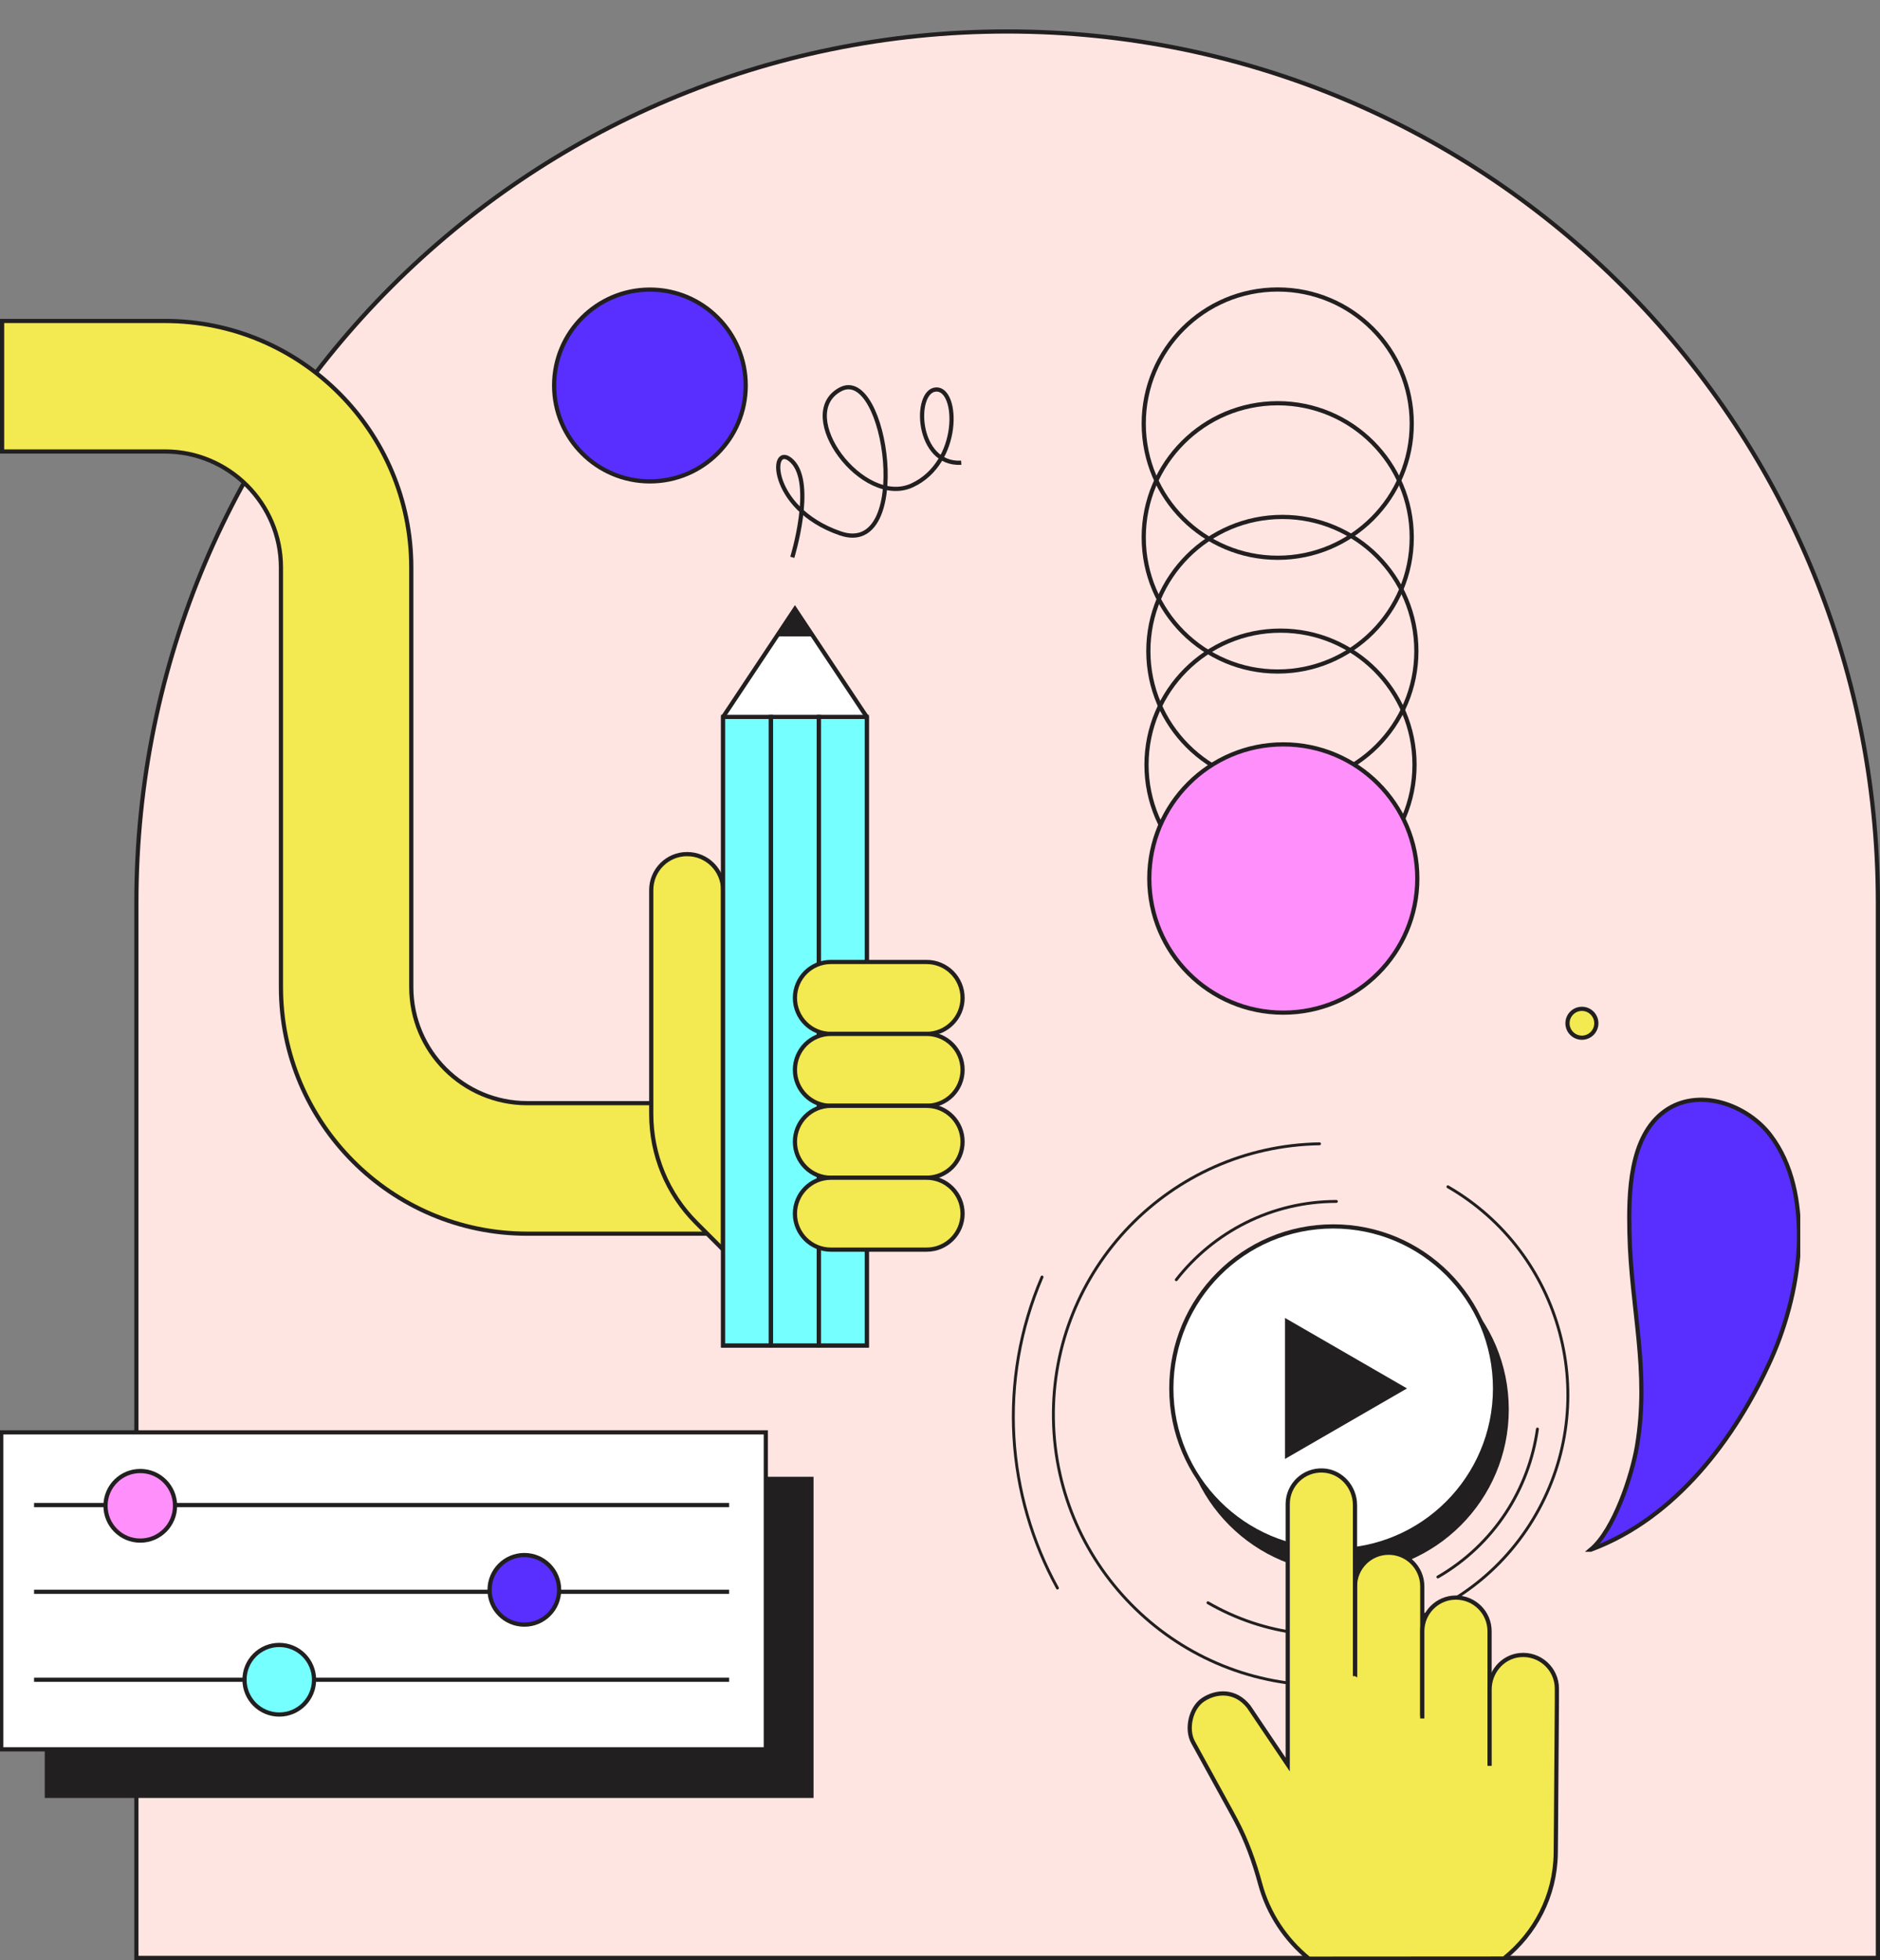
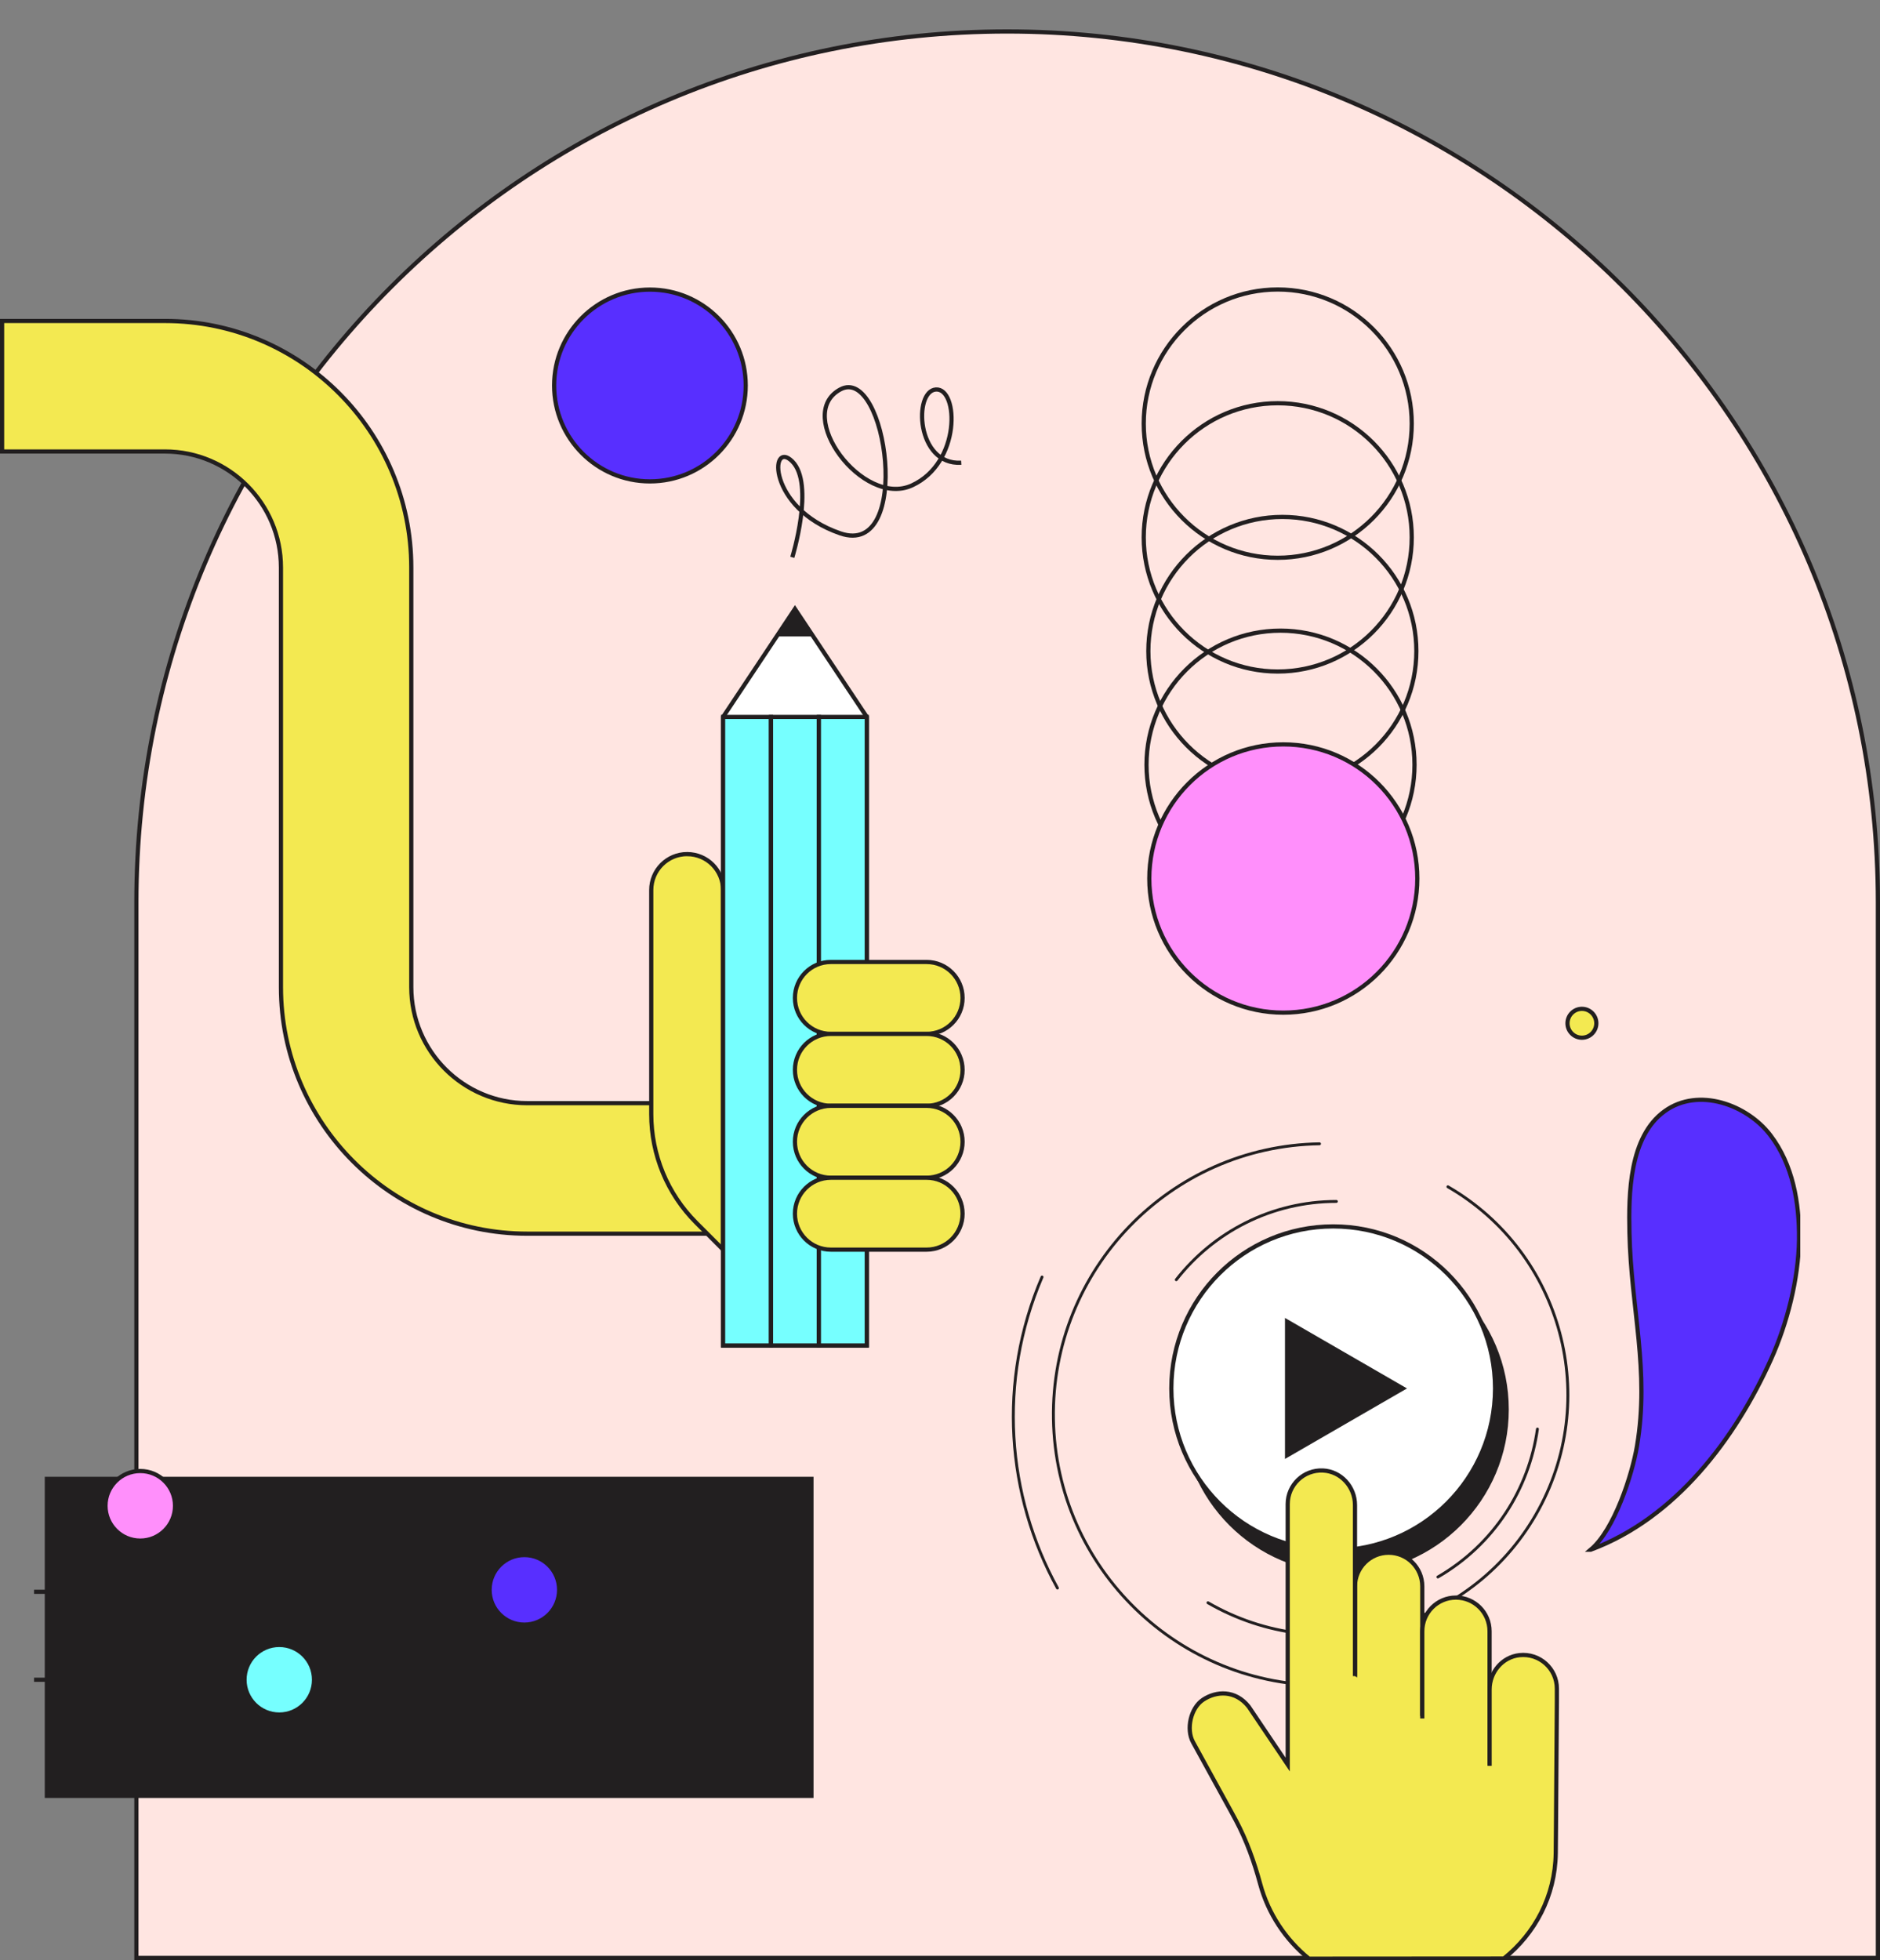
<svg xmlns="http://www.w3.org/2000/svg" width="448" height="467" viewBox="0 0 448 467" fill="none">
  <rect x="0" y="0" width="448" height="467" fill="#808080" stroke="none" />
  <path d="M447.5 215V466.5H32.5V215C32.5 100.401 125.401 7.5 240 7.5C354.599 7.5 447.5 100.401 447.5 215Z" fill="#FFE5E1" stroke="#221F20" />
  <g clip-path="url(#clip0_821_1726)">
    <path d="M188.801 132.785C188.801 132.785 194.189 115.335 188.801 109.937C183.414 104.544 182.777 121.043 200.213 127.072C217.649 133.101 211.31 86.772 200.213 92.801C189.117 98.831 205.601 121.043 217.334 115.65C229.066 110.258 228.43 92.486 223.042 92.801C217.655 93.117 218.285 110.889 229.066 110.252" fill="#FFE5E1" />
    <path d="M188.801 132.785C188.801 132.785 194.189 115.335 188.801 109.937C183.414 104.544 182.777 121.043 200.213 127.072C217.649 133.101 211.31 86.772 200.213 92.801C189.117 98.831 205.601 121.043 217.334 115.65C229.066 110.258 228.43 92.486 223.042 92.801C217.655 93.117 218.285 110.889 229.066 110.252" stroke="#221F20" />
    <path d="M154.875 114.698C167.484 114.698 177.705 104.468 177.705 91.849C177.705 79.23 167.484 69 154.875 69C142.267 69 132.046 79.23 132.046 91.849C132.046 104.468 142.267 114.698 154.875 114.698Z" fill="#582FFF" stroke="#221F20" />
    <path d="M172.317 293.941H125.636C93.274 293.941 66.948 267.592 66.948 235.202V135.219C66.948 119.976 54.555 107.573 39.326 107.573L0.5 107.573V76.475H39.32C71.681 76.475 98.007 102.823 98.007 135.213V235.197C98.007 250.439 110.4 262.843 125.63 262.843H172.311V293.941H172.317Z" fill="#F3E951" stroke="#221F20" stroke-miterlimit="10" />
    <path d="M163.754 203.504C168.482 203.504 172.311 207.336 172.311 212.068V297.738L165.889 291.31C159.038 284.454 155.191 275.157 155.191 265.456V212.062C155.191 207.33 159.021 203.498 163.748 203.498L163.754 203.504Z" fill="#F3E951" stroke="#221F20" stroke-miterlimit="10" />
    <path d="M189.432 145.081L172.311 170.816V320.586H183.729H195.141H206.552V170.816L189.432 145.081Z" fill="white" stroke="#221F20" stroke-miterlimit="10" />
    <path d="M183.723 170.816H172.311V320.586H183.723V170.816Z" fill="#76FFFF" stroke="#221F20" stroke-miterlimit="10" />
    <path d="M195.141 170.816H183.729V320.586H195.141V170.816Z" fill="#76FFFF" stroke="#221F20" stroke-miterlimit="10" />
    <path d="M206.552 170.816H195.141V320.586H206.552V170.816Z" fill="#76FFFF" stroke="#221F20" stroke-miterlimit="10" />
    <path d="M189.432 145.081L185.001 151.639H193.933L189.432 145.081Z" fill="#221F20" />
    <path d="M220.819 229.203H197.989C193.263 229.203 189.432 233.038 189.432 237.768V237.774C189.432 242.504 193.263 246.338 197.989 246.338H220.819C225.545 246.338 229.376 242.504 229.376 237.774V237.768C229.376 233.038 225.545 229.203 220.819 229.203Z" fill="#F3E951" stroke="#221F20" stroke-miterlimit="10" />
    <path d="M220.819 246.338H197.989C193.263 246.338 189.432 250.173 189.432 254.903V254.909C189.432 259.639 193.263 263.474 197.989 263.474H220.819C225.545 263.474 229.376 259.639 229.376 254.909V254.903C229.376 250.173 225.545 246.338 220.819 246.338Z" fill="#F3E951" stroke="#221F20" stroke-miterlimit="10" />
    <path d="M220.819 263.474H197.989C193.263 263.474 189.432 267.308 189.432 272.038V272.044C189.432 276.774 193.263 280.609 197.989 280.609H220.819C225.545 280.609 229.376 276.774 229.376 272.044V272.038C229.376 267.308 225.545 263.474 220.819 263.474Z" fill="#F3E951" stroke="#221F20" stroke-miterlimit="10" />
    <path d="M220.819 280.608H197.989C193.263 280.608 189.432 284.443 189.432 289.173V289.179C189.432 293.909 193.263 297.744 197.989 297.744H220.819C225.545 297.744 229.376 293.909 229.376 289.179V289.173C229.376 284.443 225.545 280.608 220.819 280.608Z" fill="#F3E951" stroke="#221F20" stroke-miterlimit="10" />
    <path d="M304.482 132.897C322.119 132.897 336.416 118.588 336.416 100.936C336.416 83.284 322.119 68.975 304.482 68.975C286.846 68.975 272.549 83.284 272.549 100.936C272.549 118.588 286.846 132.897 304.482 132.897Z" stroke="#221F20" stroke-miterlimit="10" />
    <path d="M304.482 159.996C322.119 159.996 336.416 145.686 336.416 128.035C336.416 110.383 322.119 96.074 304.482 96.074C286.846 96.074 272.549 110.383 272.549 128.035C272.549 145.686 286.846 159.996 304.482 159.996Z" stroke="#221F20" stroke-miterlimit="10" />
    <path d="M305.582 187.088C323.219 187.088 337.516 172.779 337.516 155.127C337.516 137.475 323.219 123.166 305.582 123.166C287.946 123.166 273.649 137.475 273.649 155.127C273.649 172.779 287.946 187.088 305.582 187.088Z" stroke="#221F20" stroke-miterlimit="10" />
    <path d="M305.142 214.18C322.779 214.18 337.076 199.871 337.076 182.219C337.076 164.568 322.779 150.258 305.142 150.258C287.506 150.258 273.209 164.568 273.209 182.219C273.209 199.871 287.506 214.18 305.142 214.18Z" stroke="#221F20" stroke-miterlimit="10" />
    <path d="M305.808 241.279C323.445 241.279 337.742 226.97 337.742 209.318C337.742 191.666 323.445 177.357 305.808 177.357C288.172 177.357 273.875 191.666 273.875 209.318C273.875 226.97 288.172 241.279 305.808 241.279Z" fill="#FF8FFB" stroke="#221F20" stroke-miterlimit="10" />
    <path d="M359.109 335.829C359.109 314.509 341.84 297.226 320.538 297.226C299.237 297.226 281.968 314.509 281.968 335.829C281.968 357.149 299.237 374.432 320.538 374.432C341.84 374.432 359.109 357.149 359.109 335.829Z" fill="#221F20" stroke="#221F20" stroke-width="0.86" stroke-miterlimit="10" />
    <path d="M356.266 330.812C356.266 309.492 338.998 292.208 317.696 292.208C296.394 292.208 279.126 309.492 279.126 330.812C279.126 352.132 296.394 369.415 317.696 369.415C338.998 369.415 356.266 352.132 356.266 330.812Z" fill="white" stroke="#221F20" stroke-miterlimit="10" />
    <path d="M335.072 330.812L306.308 314.194V347.435L335.072 330.812Z" fill="#221F20" stroke="#221F20" stroke-width="0.21" stroke-miterlimit="10" />
    <path fill-rule="evenodd" clip-rule="evenodd" d="M280.57 305.13C289.366 293.857 303.073 286.602 318.457 286.602C318.647 286.602 318.802 286.447 318.802 286.257C318.802 286.066 318.647 285.912 318.457 285.912C302.853 285.912 288.955 293.268 280.035 304.701C279.916 304.85 279.946 305.064 280.095 305.183C280.243 305.303 280.458 305.273 280.576 305.124L280.57 305.13Z" fill="#221F20" />
    <path fill-rule="evenodd" clip-rule="evenodd" d="M366.025 340.436C364.038 354.601 355.796 367.736 342.476 375.438C342.309 375.533 342.256 375.741 342.351 375.908C342.446 376.069 342.654 376.128 342.821 376.033C356.332 368.224 364.693 354.898 366.708 340.531C366.738 340.34 366.601 340.168 366.417 340.144C366.227 340.12 366.054 340.251 366.031 340.436H366.025Z" fill="#221F20" />
    <path fill-rule="evenodd" clip-rule="evenodd" d="M252.288 378.218C240.228 356.273 238.016 329.187 248.631 304.404C248.708 304.231 248.631 304.029 248.453 303.951C248.28 303.874 248.078 303.951 248.001 304.13C237.297 329.115 239.527 356.422 251.688 378.545C251.777 378.712 251.991 378.771 252.151 378.682C252.318 378.592 252.377 378.384 252.288 378.218V378.218Z" fill="#221F20" />
    <path fill-rule="evenodd" clip-rule="evenodd" d="M344.86 283.061C372.025 298.756 381.349 333.573 365.662 360.761C349.98 387.949 315.192 397.281 288.028 381.58C287.861 381.485 287.653 381.545 287.558 381.705C287.463 381.866 287.522 382.08 287.683 382.176C315.174 398.061 350.385 388.621 366.257 361.106C382.128 333.591 372.697 298.351 345.205 282.466C345.045 282.37 344.831 282.43 344.735 282.591C344.64 282.757 344.7 282.966 344.86 283.061V283.061Z" fill="#221F20" />
    <path fill-rule="evenodd" clip-rule="evenodd" d="M316.518 401.197C281.136 401.769 251.943 373.486 251.372 338.073C250.802 302.66 279.06 273.442 314.443 272.871C314.633 272.871 314.782 272.71 314.782 272.52C314.782 272.329 314.621 272.181 314.431 272.181C278.668 272.758 250.106 302.291 250.683 338.079C251.259 373.873 280.767 402.459 316.524 401.882C316.715 401.882 316.863 401.721 316.863 401.531C316.863 401.34 316.703 401.191 316.512 401.191L316.518 401.197Z" fill="#221F20" />
    <path d="M314.578 394.896L313.985 426.37L359.117 441.81V414.493L314.578 394.896Z" fill="#F3E951" />
    <path d="M322.892 402.319V377.972C322.892 373.541 326.479 369.955 330.909 369.955C335.339 369.955 338.926 373.541 338.926 377.972V408.851" fill="#F3E951" />
    <path d="M322.892 402.319V377.972C322.892 373.541 326.479 369.955 330.909 369.955C335.339 369.955 338.926 373.541 338.926 377.972V408.851" stroke="#221F20" stroke-miterlimit="10" />
    <path d="M338.926 409.446V388.661C338.926 384.231 342.513 380.644 346.943 380.644C351.373 380.644 354.96 384.231 354.96 388.661V423.698" fill="#F3E951" />
    <path d="M338.926 409.446V388.661C338.926 384.231 342.513 380.644 346.943 380.644C351.373 380.644 354.96 384.231 354.96 388.661V423.698" stroke="#221F20" stroke-miterlimit="10" />
    <path d="M322.892 399.35V358.601C322.892 354.283 319.573 350.566 315.261 350.364C310.659 350.15 306.859 353.814 306.859 358.369V420.432L297.565 406.631C294.388 402.616 289.839 402.878 286.668 404.992C283.728 406.951 282.612 411.981 284.292 415.087L293.36 431.596C293.735 432.285 294.109 432.968 294.477 433.663C297.042 438.479 298.889 443.633 300.308 448.901C302.215 455.956 306.336 462.132 311.906 466.68L358.369 466.651C365.81 460.659 370.59 451.793 370.733 441.555C370.733 439.773 370.774 437.16 370.786 435.462L371 405.301V402.331C371 397.604 366.908 393.833 362.068 394.362C357.977 394.813 354.966 398.424 354.966 402.539V420.741" fill="#F3E951" />
    <path d="M322.892 399.35V358.601C322.892 354.283 319.573 350.566 315.261 350.364C310.659 350.15 306.859 353.814 306.859 358.369V420.432L297.565 406.631C294.388 402.616 289.839 402.878 286.668 404.992C283.728 406.951 282.612 411.981 284.292 415.087L293.36 431.596C293.735 432.285 294.109 432.968 294.477 433.663C297.042 438.479 298.889 443.633 300.308 448.901C302.215 455.956 306.336 462.132 311.906 466.68L358.369 466.651C365.81 460.659 370.59 451.793 370.733 441.555C370.733 439.773 370.774 437.16 370.786 435.462L371 405.301V402.331C371 397.604 366.908 393.833 362.068 394.362C357.977 394.813 354.966 398.424 354.966 402.539V420.741" stroke="#221F20" stroke-miterlimit="10" />
    <path fill-rule="evenodd" clip-rule="evenodd" d="M379.06 369.236C384.715 364.516 388.961 351.291 390.097 344.524C393.118 326.502 388.688 311.914 388.295 293.767C388.093 284.495 388.218 270.859 396.686 264.753C404.761 258.932 416.34 263.229 421.852 270.442C427.252 277.507 428.798 286.596 428.703 295.285C428.596 304.766 425.848 315.402 422.013 323.907C413.592 342.584 399.392 361.701 379.066 369.236H379.06Z" fill="#582FFF" stroke="#221F20" stroke-miterlimit="10" />
    <path fill-rule="evenodd" clip-rule="evenodd" d="M376.966 240.368C378.863 240.368 380.404 241.91 380.404 243.808C380.404 245.707 378.863 247.248 376.966 247.248C375.069 247.248 373.529 245.707 373.529 243.808C373.529 241.91 375.069 240.368 376.966 240.368Z" fill="#F3E951" stroke="#221F20" stroke-miterlimit="10" />
    <path d="M193.363 352.363H11.168V427.885H193.363V352.363Z" fill="#221F20" stroke="#221F20" stroke-miterlimit="10" />
-     <path d="M182.492 341.281H0.297V416.803H182.492V341.281Z" fill="white" stroke="#221F20" stroke-miterlimit="10" />
    <path d="M8.117 379.265H173.75" stroke="#221F20" stroke-miterlimit="10" />
-     <path d="M8.117 358.595H173.75" stroke="#221F20" stroke-miterlimit="10" />
    <path d="M8.117 400.221H173.75" stroke="#221F20" stroke-miterlimit="10" />
    <path d="M33.426 367.07C38.001 367.07 41.71 363.358 41.71 358.779C41.71 354.2 38.001 350.488 33.426 350.488C28.851 350.488 25.143 354.2 25.143 358.779C25.143 363.358 28.851 367.07 33.426 367.07Z" fill="#FF8FFB" stroke="#221F20" stroke-miterlimit="10" />
    <path d="M124.952 387.091C129.527 387.091 133.236 383.379 133.236 378.801C133.236 374.222 129.527 370.51 124.952 370.51C120.377 370.51 116.668 374.222 116.668 378.801C116.668 383.379 120.377 387.091 124.952 387.091Z" fill="#582FFF" stroke="#221F20" stroke-miterlimit="10" />
    <path d="M66.549 408.512C71.124 408.512 74.833 404.8 74.833 400.221C74.833 395.642 71.124 391.93 66.549 391.93C61.974 391.93 58.266 395.642 58.266 400.221C58.266 404.8 61.974 408.512 66.549 408.512Z" fill="#76FFFF" stroke="#221F20" stroke-miterlimit="10" />
  </g>
  <defs>
    <clipPath id="clip0_821_1726">
      <rect width="429" height="467" fill="white" />
    </clipPath>
  </defs>
</svg>